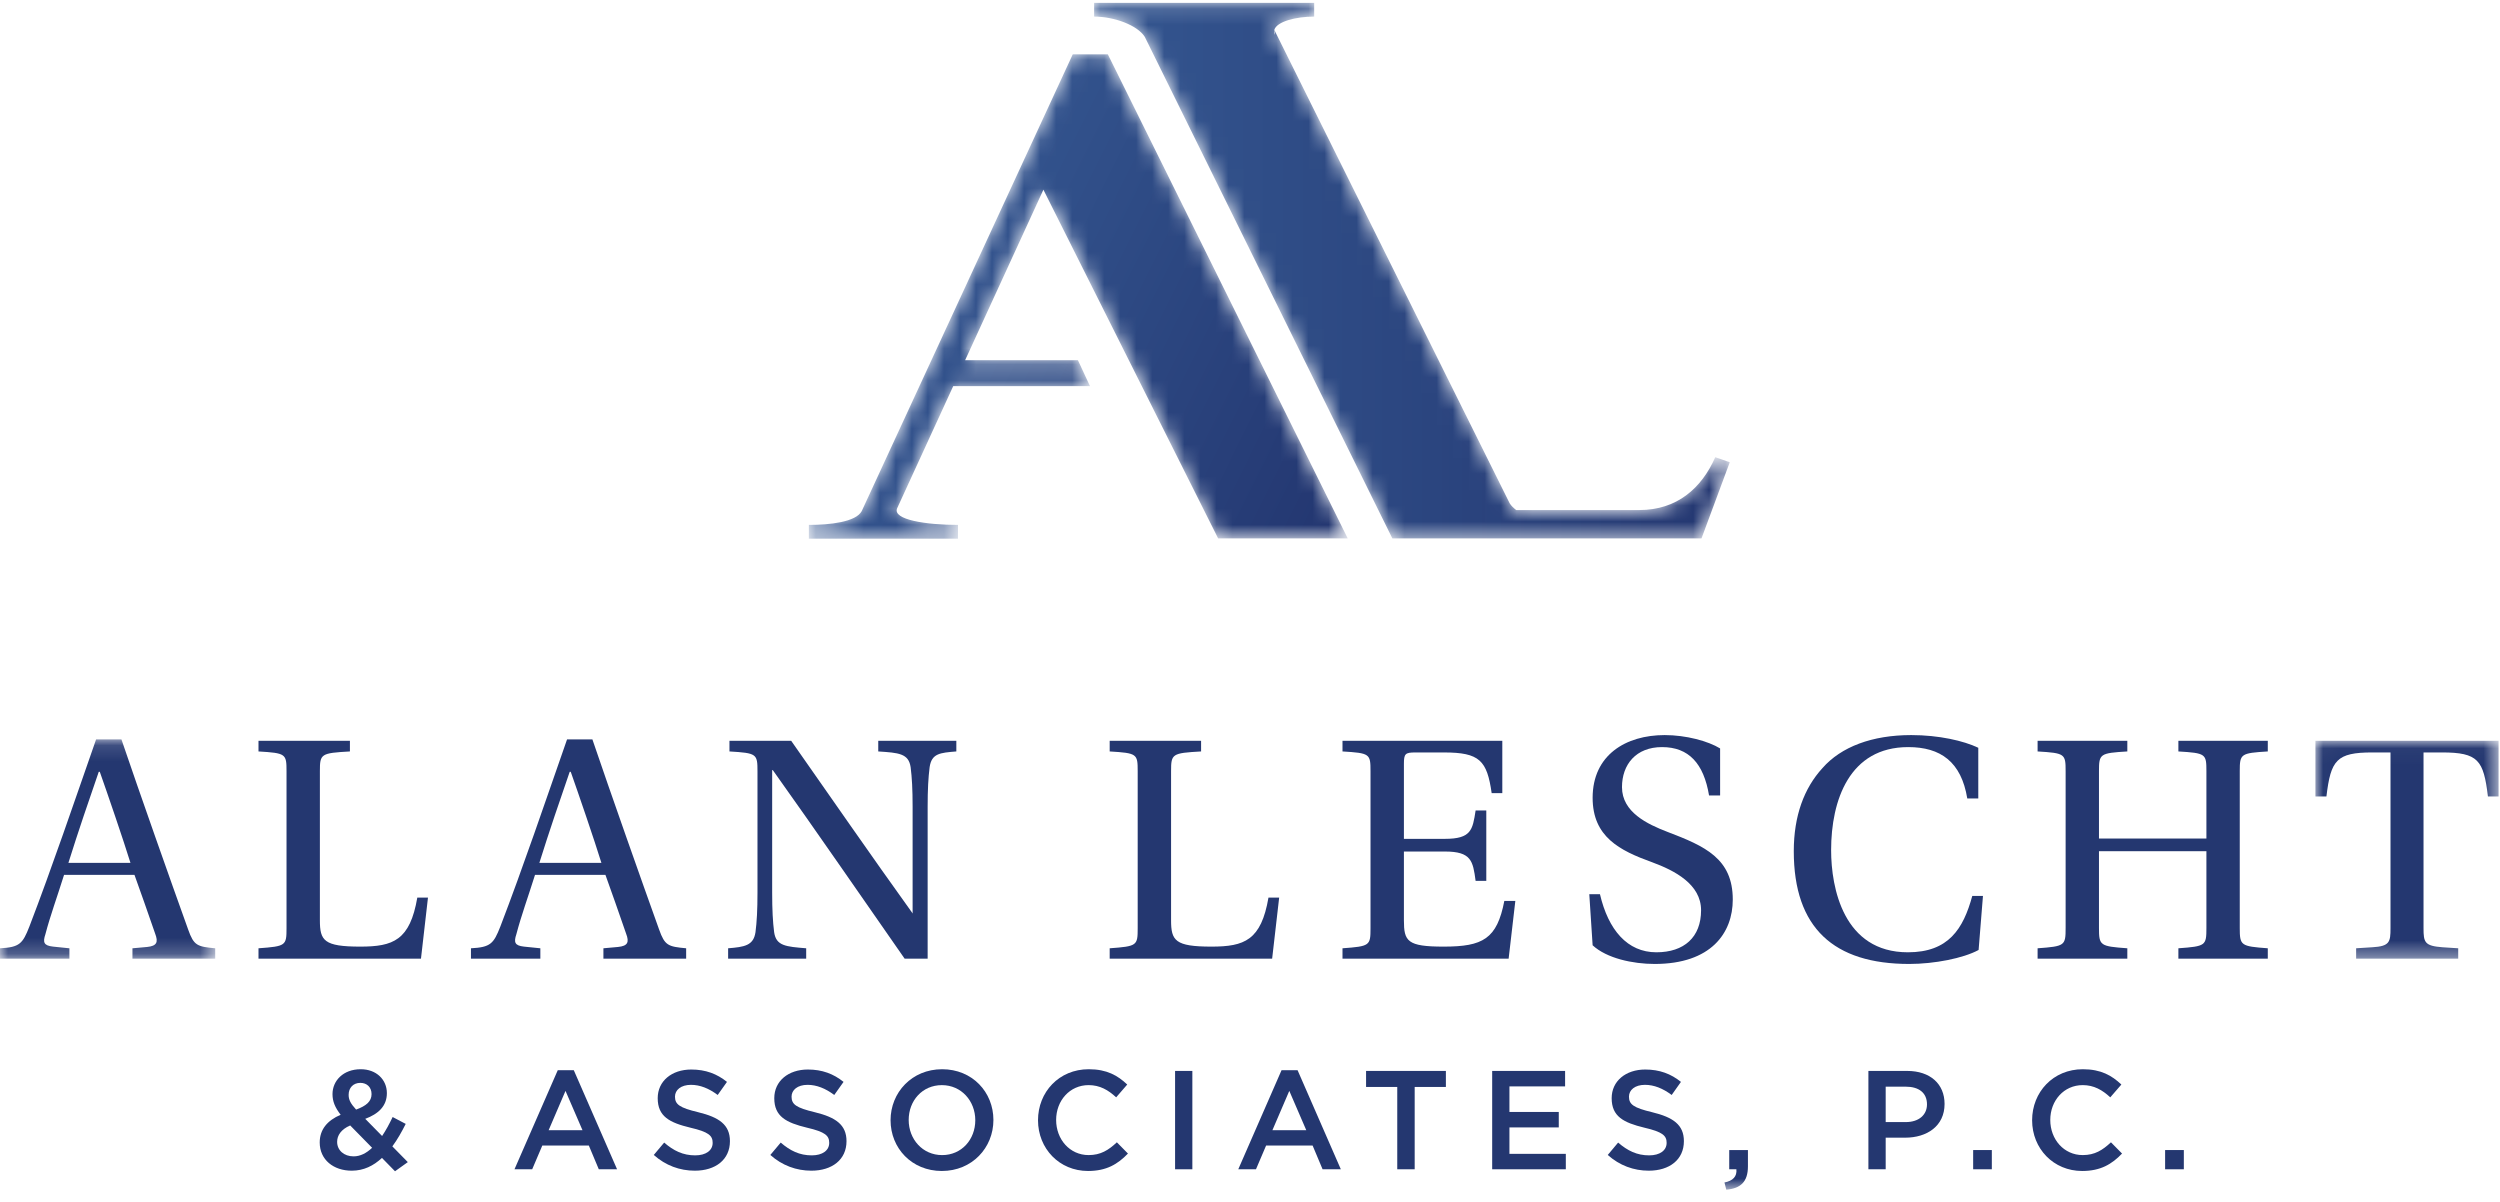
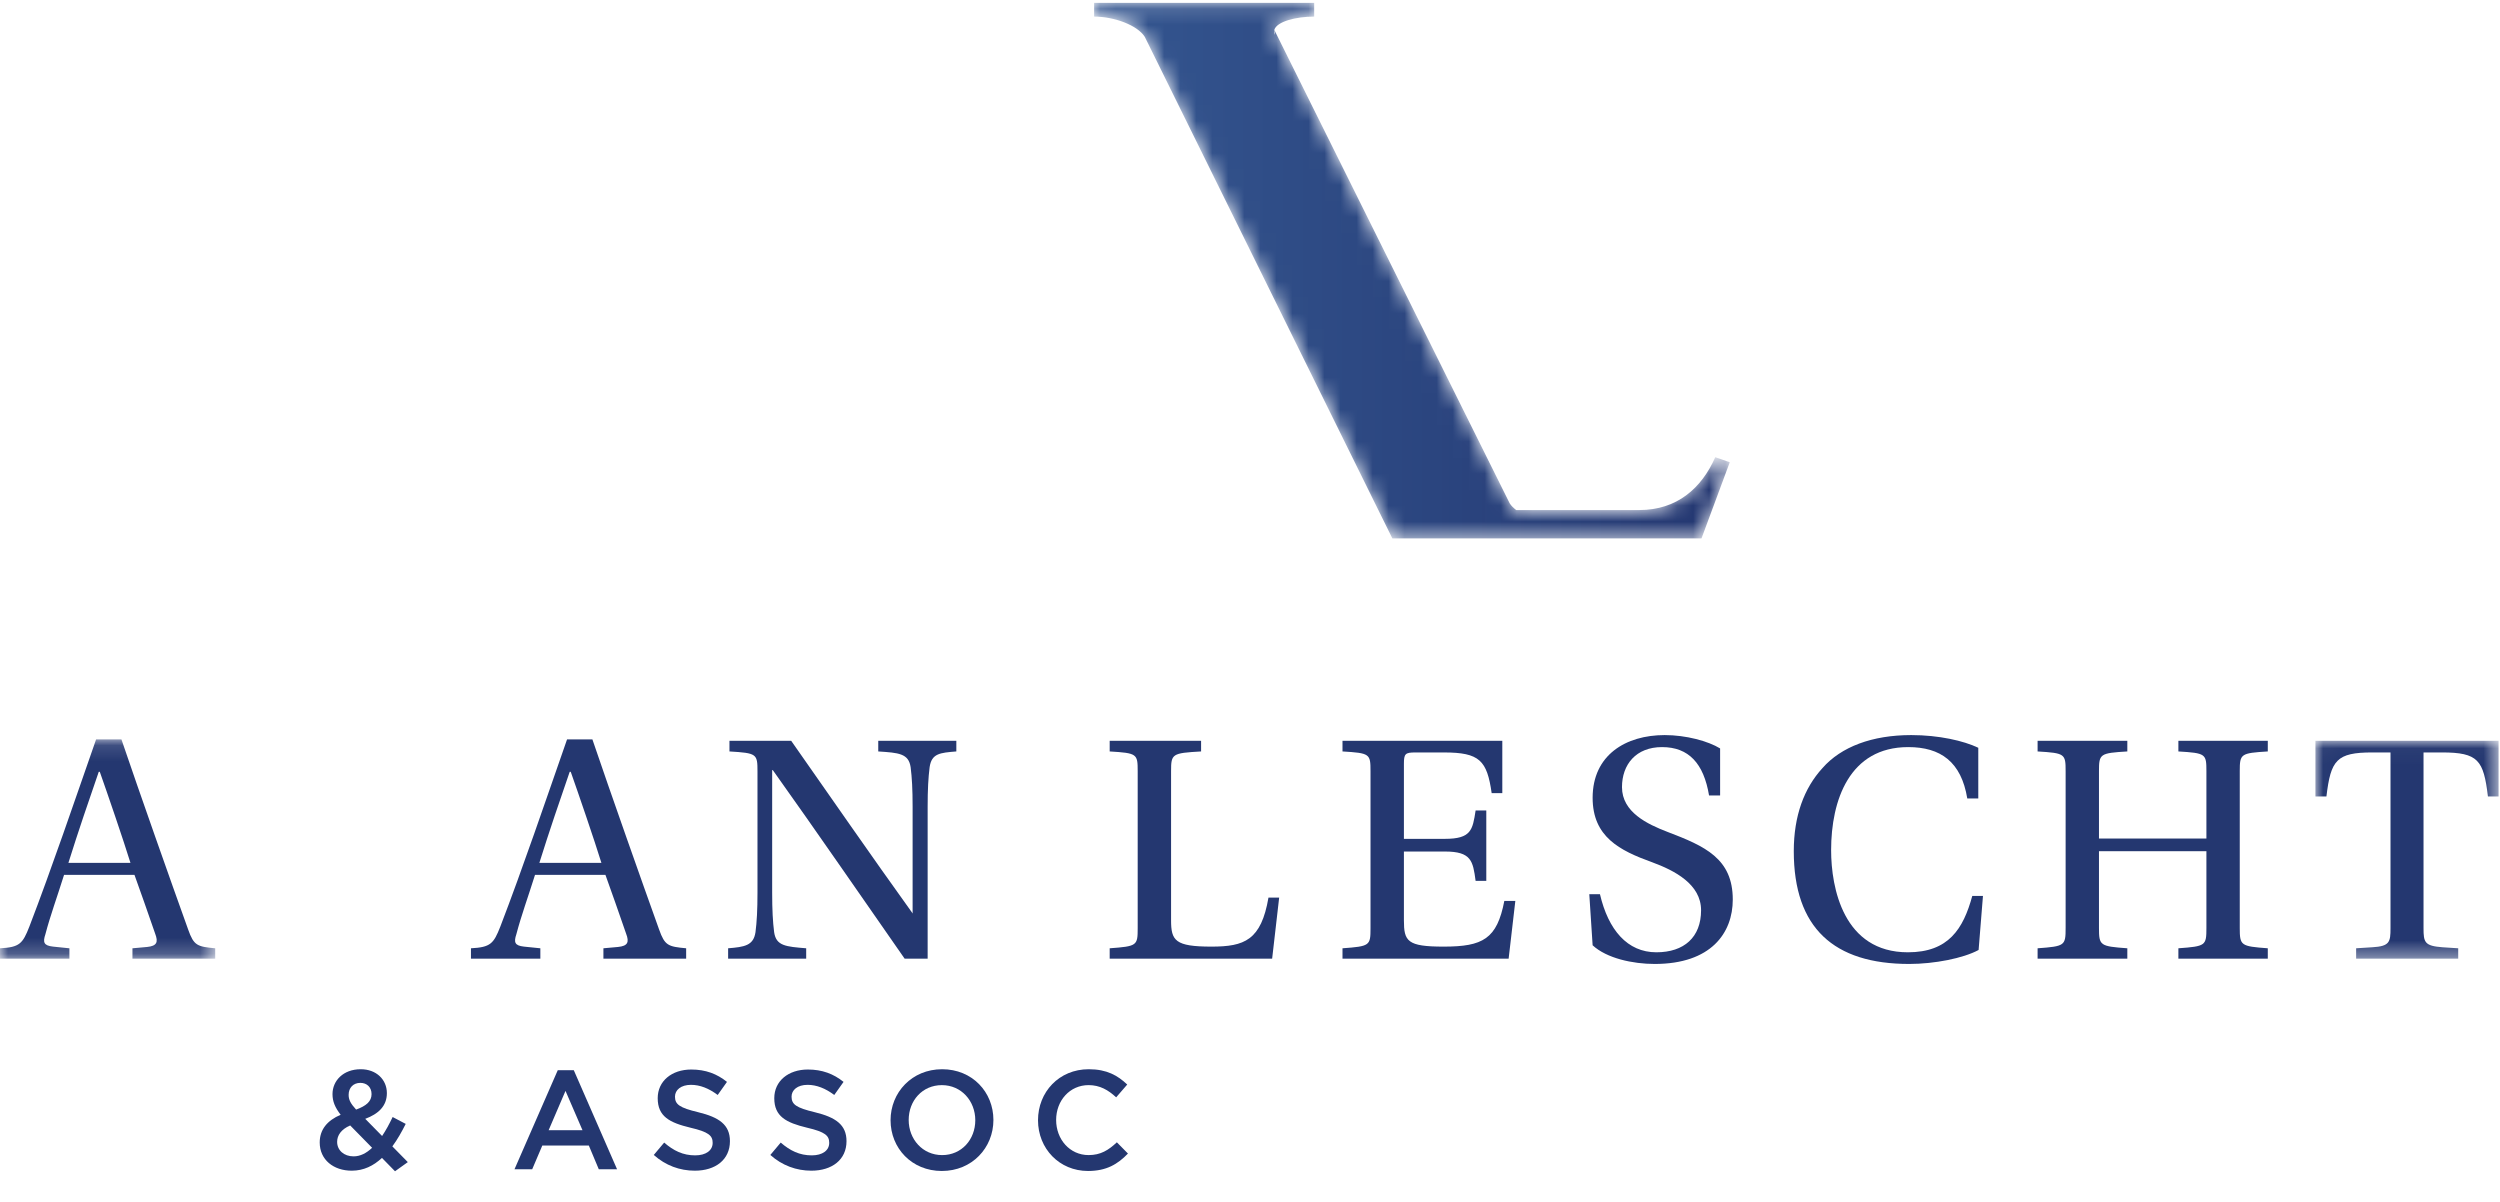
<svg xmlns="http://www.w3.org/2000/svg" xmlns:xlink="http://www.w3.org/1999/xlink" width="156px" height="75px" viewBox="0 0 156 75" version="1.1">
  <title>Group 53</title>
  <desc>Created with Sketch.</desc>
  <defs>
    <polygon id="path-1" points="0 0.123 13.429 0.123 13.429 13.802 0 13.802" />
    <polygon id="path-3" points="0.018 0.03 11.447 0.03 11.447 13.625 0.018 13.625" />
-     <polygon id="path-5" points="0 74.184 155.911 74.184 155.911 0.127 0 0.127" />
-     <path d="M16.536,0.145 L3.367,28.65 C3.005,29.328 1.379,29.509 0.069,29.509 L0.069,30.367 L9.375,30.367 L9.375,29.509 C7.432,29.509 5.264,29.193 5.58,28.47 L9.078,20.85 L17.612,20.85 L16.861,19.233 L9.82,19.233 L14.705,8.593 L25.608,30.35 L33.694,30.35 L18.726,0.145 L16.536,0.145 Z" id="path-7" />
    <linearGradient x1="18.615%" y1="45.897%" x2="105.451%" y2="84.932%" id="linearGradient-9">
      <stop stop-color="#345690" offset="0%" />
      <stop stop-color="#233670" offset="100%" />
    </linearGradient>
    <path d="M0.123,0.127 L0.123,0.985 C1.387,0.985 2.833,1.528 3.285,2.25 L18.732,33.544 L38.025,33.544 L39.787,28.794 L38.883,28.477 C38.025,30.42 36.489,31.776 34.14,31.776 L26.46,31.776 C26.292,31.645 26.148,31.506 26.054,31.356 L11.426,1.935 L11.422,1.895 C11.419,1.906 11.425,1.918 11.423,1.929 L11.366,1.815 C11.519,1.292 12.719,0.985 13.855,0.985 L13.855,0.127 L0.123,0.127 Z M11.37,2.069 C11.341,1.981 11.342,1.898 11.364,1.819 L11.394,2.115 L11.37,2.069 Z" id="path-10" />
    <linearGradient x1="-0%" y1="50%" x2="100%" y2="50%" id="linearGradient-12">
      <stop stop-color="#345690" offset="0%" />
      <stop stop-color="#233670" offset="100%" />
    </linearGradient>
  </defs>
  <g id="Symbols" stroke="none" stroke-width="1" fill="none" fill-rule="evenodd">
    <g id="nav" transform="translate(-801, -19)">
      <g id="Group-53" transform="translate(801, 19)">
        <g id="Group-46" transform="translate(0, 0.051)">
          <g id="Group-3" transform="translate(0, 45.966)">
            <mask id="mask-2" fill="white">
              <use xlink:href="#path-1" />
            </mask>
            <g id="Clip-2" />
            <path d="M6.226,2.142 L6.163,2.142 C5.58,3.83 4.872,5.89 4.268,7.827 L8.141,7.827 C7.704,6.411 6.684,3.433 6.226,2.142 Z M8.265,13.802 L8.265,13.157 L9.181,13.074 C9.785,13.011 9.889,12.782 9.681,12.24 C9.348,11.283 8.64,9.242 8.391,8.575 L3.997,8.575 C3.561,9.971 3.144,11.096 2.832,12.282 C2.665,12.782 2.728,12.989 3.31,13.052 L4.331,13.157 L4.331,13.802 L-1.77474403e-05,13.802 L-1.77474403e-05,13.157 C1.228,13.094 1.416,12.865 1.832,11.803 C3.247,8.118 4.664,3.934 5.996,0.123 L7.578,0.123 C8.681,3.372 10.701,9.096 11.743,11.99 C12.096,12.989 12.304,13.052 13.429,13.157 L13.429,13.802 L8.265,13.802 Z" id="Fill-1" fill="#243770" mask="url(#mask-2)" />
          </g>
-           <path d="M19.961,57.374 C19.961,58.643 20.21,59.018 22.48,59.018 C24.541,59.018 25.582,58.623 26.04,55.958 L26.706,55.958 L26.269,59.768 L16.13,59.768 L16.13,59.122 C17.837,58.998 17.879,58.955 17.879,57.873 L17.879,48.067 C17.879,46.985 17.837,46.943 16.13,46.839 L16.13,46.173 L21.835,46.173 L21.835,46.839 C20.023,46.943 19.961,46.985 19.961,48.067 L19.961,57.374 Z" id="Fill-4" fill="#243770" />
          <path d="M35.613,48.108 L35.55,48.108 C34.968,49.795 34.26,51.856 33.656,53.793 L37.528,53.793 C37.092,52.377 36.071,49.399 35.613,48.108 Z M37.653,59.768 L37.653,59.122 L38.569,59.039 C39.173,58.976 39.277,58.747 39.068,58.206 C38.736,57.249 38.028,55.208 37.779,54.541 L33.385,54.541 C32.948,55.937 32.532,57.061 32.22,58.248 C32.053,58.747 32.115,58.955 32.698,59.018 L33.718,59.122 L33.718,59.768 L29.388,59.768 L29.388,59.122 C30.616,59.059 30.803,58.83 31.22,57.769 C32.635,54.083 34.052,49.9 35.384,46.089 L36.966,46.089 C38.069,49.337 40.089,55.062 41.13,57.956 C41.484,58.955 41.692,59.018 42.816,59.122 L42.816,59.768 L37.653,59.768 Z" id="Fill-6" fill="#243770" />
          <path d="M56.448,59.768 C53.7,55.832 51.014,51.919 48.224,48.005 L48.183,48.005 L48.183,55.645 C48.183,56.728 48.224,57.478 48.307,58.123 C48.433,58.976 49.036,59.018 50.306,59.122 L50.306,59.768 L45.435,59.768 L45.435,59.122 C46.455,59.039 47.016,58.955 47.142,58.123 C47.225,57.478 47.267,56.728 47.267,55.645 L47.267,48.088 C47.267,46.985 47.225,46.943 45.518,46.839 L45.518,46.173 L49.369,46.173 C51.576,49.316 54.365,53.355 56.927,56.916 L56.947,56.957 L56.947,50.295 C56.947,49.212 56.906,48.463 56.823,47.818 C56.698,46.963 56.073,46.922 54.803,46.839 L54.803,46.173 L59.675,46.173 L59.675,46.839 C58.655,46.922 58.134,46.963 58.009,47.818 C57.926,48.483 57.885,49.212 57.885,50.295 L57.885,59.768 L56.448,59.768 Z" id="Fill-8" fill="#243770" />
          <path d="M73.075,57.374 C73.075,58.643 73.324,59.018 75.594,59.018 C77.655,59.018 78.695,58.623 79.153,55.958 L79.82,55.958 L79.382,59.768 L69.244,59.768 L69.244,59.122 C70.951,58.998 70.992,58.955 70.992,57.873 L70.992,48.067 C70.992,46.985 70.951,46.943 69.244,46.839 L69.244,46.173 L74.948,46.173 L74.948,46.839 C73.137,46.943 73.075,46.985 73.075,48.067 L73.075,57.374 Z" id="Fill-10" fill="#243770" />
          <path d="M85.52,48.067 C85.52,46.985 85.48,46.943 83.772,46.839 L83.772,46.173 L93.744,46.173 L93.744,49.441 L93.08,49.441 C92.788,47.401 92.33,46.902 90.1,46.902 L88.311,46.902 C87.687,46.902 87.604,46.985 87.604,47.609 L87.604,52.293 L90.163,52.293 C91.809,52.293 91.892,51.732 92.078,50.524 L92.745,50.524 L92.745,54.916 L92.078,54.916 C91.912,53.668 91.809,53.084 90.163,53.084 L87.604,53.084 L87.604,57.374 C87.604,58.685 87.81,59.018 90.08,59.018 C92.536,59.018 93.412,58.539 93.87,56.166 L94.557,56.166 L94.139,59.768 L83.772,59.768 L83.772,59.122 C85.48,58.998 85.52,58.955 85.52,57.873 L85.52,48.067 Z" id="Fill-12" fill="#243770" />
          <path d="M106.645,49.587 C106.313,47.589 105.377,46.568 103.711,46.568 C102.088,46.568 101.212,47.65 101.212,49.067 C101.212,50.628 102.795,51.377 104.043,51.856 C106.396,52.751 108.125,53.522 108.125,56.083 C108.125,58.165 106.771,60.1 103.253,60.1 C101.879,60.1 100.256,59.746 99.38,58.935 L99.172,55.749 L99.838,55.749 C100.359,57.977 101.547,59.372 103.357,59.372 C105.085,59.372 106.147,58.435 106.147,56.748 C106.147,55.125 104.501,54.271 103.087,53.751 C101.066,53.023 99.38,52.168 99.38,49.732 C99.38,47.068 101.442,45.818 103.877,45.818 C105.211,45.818 106.585,46.193 107.335,46.651 L107.335,49.587 L106.645,49.587 Z" id="Fill-14" fill="#243770" />
          <path d="M123.737,55.854 L123.465,59.227 C122.509,59.747 120.697,60.1 119.134,60.1 C114.429,60.1 111.932,57.852 111.932,53.064 C111.932,50.857 112.576,49.128 113.721,47.879 C114.887,46.547 116.824,45.818 119.26,45.818 C120.989,45.818 122.529,46.173 123.445,46.61 L123.445,49.774 L122.758,49.774 C122.383,47.484 121.092,46.568 119.071,46.568 C115.407,46.568 114.262,49.878 114.262,53.001 C114.262,55.354 115.033,59.372 119.051,59.372 C121.59,59.372 122.509,57.914 123.07,55.854 L123.737,55.854 Z" id="Fill-16" fill="#243770" />
          <path d="M130.976,53.064 L130.976,57.852 C130.976,58.955 131.039,58.998 132.745,59.122 L132.745,59.768 L127.146,59.768 L127.146,59.122 C128.852,58.998 128.895,58.955 128.895,57.852 L128.895,48.067 C128.895,46.985 128.852,46.943 127.146,46.839 L127.146,46.173 L132.745,46.173 L132.745,46.839 C131.039,46.943 130.976,46.985 130.976,48.067 L130.976,52.273 L137.68,52.273 L137.68,48.067 C137.68,46.985 137.64,46.943 135.931,46.839 L135.931,46.173 L141.51,46.173 L141.51,46.839 C139.824,46.943 139.761,46.985 139.761,48.067 L139.761,57.852 C139.761,58.955 139.824,58.998 141.51,59.122 L141.51,59.768 L135.931,59.768 L135.931,59.122 C137.64,58.998 137.68,58.955 137.68,57.852 L137.68,53.064 L130.976,53.064 Z" id="Fill-18" fill="#243770" />
          <g id="Group-22" transform="translate(144.464, 46.143)">
            <mask id="mask-4" fill="white">
              <use xlink:href="#path-3" />
            </mask>
            <g id="Clip-21" />
            <path d="M6.764,11.73 C6.764,12.604 6.827,12.833 7.95,12.916 L8.928,12.979 L8.928,13.625 L2.559,13.625 L2.559,12.979 L3.558,12.916 C4.66,12.855 4.703,12.583 4.703,11.73 L4.703,0.758 L3.579,0.758 C1.329,0.758 0.977,1.236 0.705,3.506 L0.018,3.506 L0.018,0.03 L11.447,0.03 L11.447,3.506 L10.783,3.506 C10.511,1.236 10.179,0.758 7.909,0.758 L6.764,0.758 L6.764,11.73 Z" id="Fill-20" fill="#243770" mask="url(#mask-4)" />
          </g>
          <path d="M22.484,67.52 C22.045,67.52 21.755,67.826 21.755,68.266 C21.755,68.581 21.879,68.809 22.221,69.187 C22.851,68.958 23.185,68.677 23.185,68.222 C23.185,67.791 22.895,67.52 22.484,67.52 Z M21.852,70.177 C21.282,70.422 21.037,70.8 21.037,71.202 C21.037,71.728 21.466,72.106 22.062,72.106 C22.484,72.106 22.869,71.904 23.22,71.571 L21.852,70.177 Z M24.649,73.036 L23.834,72.203 C23.308,72.693 22.694,73 21.949,73 C20.809,73 19.95,72.316 19.95,71.238 C19.95,70.44 20.414,69.87 21.256,69.51 C20.905,69.055 20.748,68.677 20.748,68.222 C20.748,67.389 21.415,66.669 22.51,66.669 C23.483,66.669 24.141,67.318 24.141,68.16 C24.141,68.975 23.606,69.459 22.791,69.764 L23.843,70.835 C24.079,70.484 24.298,70.08 24.501,69.651 L25.316,70.08 C25.071,70.572 24.799,71.054 24.483,71.483 L25.447,72.465 L24.649,73.036 Z" id="Fill-23" fill="#243770" />
          <path d="M35.287,68.02 L34.234,70.475 L36.348,70.475 L35.287,68.02 Z M38.505,72.912 L37.365,72.912 L36.743,71.431 L33.84,71.431 L33.209,72.912 L32.104,72.912 L34.804,66.731 L35.805,66.731 L38.505,72.912 Z" id="Fill-25" fill="#243770" />
          <path d="M43.575,69.353 C44.872,69.669 45.548,70.133 45.548,71.158 C45.548,72.316 44.645,73 43.356,73 C42.418,73 41.532,72.676 40.796,72.018 L41.444,71.246 C42.031,71.755 42.619,72.044 43.381,72.044 C44.048,72.044 44.47,71.737 44.47,71.264 C44.47,70.817 44.223,70.581 43.083,70.317 C41.777,70.002 41.041,69.616 41.041,68.476 C41.041,67.406 41.918,66.687 43.136,66.687 C44.031,66.687 44.741,66.958 45.363,67.459 L44.784,68.275 C44.232,67.862 43.679,67.643 43.118,67.643 C42.488,67.643 42.119,67.967 42.119,68.379 C42.119,68.862 42.4,69.072 43.575,69.353" id="Fill-27" fill="#243770" />
          <path d="M50.849,69.353 C52.146,69.669 52.822,70.133 52.822,71.158 C52.822,72.316 51.918,73 50.63,73 C49.691,73 48.805,72.676 48.069,72.018 L48.717,71.246 C49.305,71.755 49.893,72.044 50.655,72.044 C51.322,72.044 51.743,71.737 51.743,71.264 C51.743,70.817 51.497,70.581 50.358,70.317 C49.051,70.002 48.315,69.616 48.315,68.476 C48.315,67.406 49.192,66.687 50.41,66.687 C51.304,66.687 52.015,66.958 52.637,67.459 L52.058,68.275 C51.506,67.862 50.953,67.643 50.392,67.643 C49.762,67.643 49.393,67.967 49.393,68.379 C49.393,68.862 49.674,69.072 50.849,69.353" id="Fill-29" fill="#243770" />
          <path d="M58.772,67.661 C57.552,67.661 56.702,68.633 56.702,69.835 C56.702,71.036 57.57,72.027 58.789,72.027 C60.007,72.027 60.858,71.054 60.858,69.852 C60.858,68.651 59.99,67.661 58.772,67.661 M58.772,73.018 C56.886,73.018 55.571,71.589 55.571,69.852 C55.571,68.116 56.903,66.669 58.789,66.669 C60.674,66.669 61.989,68.098 61.989,69.835 C61.989,71.571 60.656,73.018 58.772,73.018" id="Fill-31" fill="#243770" />
          <path d="M67.894,73.018 C66.104,73.018 64.772,71.624 64.772,69.852 C64.772,68.098 66.078,66.669 67.938,66.669 C69.069,66.669 69.752,67.064 70.339,67.625 L69.648,68.423 C69.157,67.967 68.63,67.66 67.929,67.66 C66.754,67.66 65.903,68.626 65.903,69.835 C65.903,71.045 66.754,72.026 67.929,72.026 C68.682,72.026 69.166,71.72 69.692,71.229 L70.384,71.931 C69.743,72.596 69.042,73.018 67.894,73.018" id="Fill-33" fill="#243770" />
          <mask id="mask-6" fill="white">
            <use xlink:href="#path-5" />
          </mask>
          <g id="Clip-36" />
          <polygon id="Fill-35" fill="#243770" mask="url(#mask-6)" points="73.325 72.912 74.403 72.912 74.403 66.775 73.325 66.775" />
          <path d="M80.452,68.02 L79.398,70.475 L81.512,70.475 L80.452,68.02 Z M83.668,72.912 L82.529,72.912 L81.907,71.431 L79.005,71.431 L78.373,72.912 L77.268,72.912 L79.968,66.731 L80.969,66.731 L83.668,72.912 Z" id="Fill-37" fill="#243770" mask="url(#mask-6)" />
          <polygon id="Fill-38" fill="#243770" mask="url(#mask-6)" points="88.276 72.912 87.189 72.912 87.189 67.775 85.243 67.775 85.243 66.775 90.223 66.775 90.223 67.775 88.276 67.775" />
          <polygon id="Fill-39" fill="#243770" mask="url(#mask-6)" points="97.662 67.74 94.189 67.74 94.189 69.335 97.267 69.335 97.267 70.3 94.189 70.3 94.189 71.949 97.707 71.949 97.707 72.912 93.112 72.912 93.112 66.775 97.662 66.775" />
          <path d="M103.102,69.353 C104.401,69.669 105.075,70.133 105.075,71.158 C105.075,72.316 104.172,73 102.883,73 C101.945,73 101.059,72.676 100.324,72.018 L100.971,71.246 C101.56,71.755 102.146,72.044 102.908,72.044 C103.575,72.044 103.998,71.737 103.998,71.264 C103.998,70.817 103.751,70.581 102.612,70.317 C101.306,70.002 100.568,69.616 100.568,68.476 C100.568,67.406 101.447,66.687 102.664,66.687 C103.558,66.687 104.27,66.958 104.891,67.459 L104.313,68.275 C103.759,67.862 103.208,67.643 102.647,67.643 C102.015,67.643 101.648,67.967 101.648,68.379 C101.648,68.862 101.927,69.072 103.102,69.353" id="Fill-40" fill="#243770" mask="url(#mask-6)" />
          <path d="M108.351,72.912 L107.904,72.912 L107.904,71.712 L109.071,71.712 L109.071,72.729 C109.071,73.701 108.606,74.114 107.72,74.184 L107.607,73.737 C108.14,73.632 108.394,73.36 108.351,72.912" id="Fill-41" fill="#243770" mask="url(#mask-6)" />
          <path d="M118.92,67.757 L117.667,67.757 L117.667,69.967 L118.92,69.967 C119.736,69.967 120.244,69.519 120.244,68.862 C120.244,68.134 119.728,67.757 118.92,67.757 M118.885,70.94 L117.667,70.94 L117.667,72.912 L116.588,72.912 L116.588,66.775 L119.008,66.775 C120.438,66.775 121.341,67.581 121.341,68.836 C121.341,70.221 120.236,70.94 118.885,70.94" id="Fill-42" fill="#243770" mask="url(#mask-6)" />
          <polygon id="Fill-43" fill="#243770" mask="url(#mask-6)" points="123.125 72.912 124.29 72.912 124.29 71.712 123.125 71.712" />
          <path d="M129.927,73.018 C128.138,73.018 126.804,71.624 126.804,69.852 C126.804,68.098 128.113,66.669 129.97,66.669 C131.102,66.669 131.784,67.064 132.373,67.625 L131.681,68.423 C131.19,67.967 130.662,67.66 129.962,67.66 C128.787,67.66 127.937,68.626 127.937,69.835 C127.937,71.045 128.787,72.026 129.962,72.026 C130.715,72.026 131.198,71.72 131.724,71.229 L132.416,71.931 C131.777,72.596 131.075,73.018 129.927,73.018" id="Fill-44" fill="#243770" mask="url(#mask-6)" />
          <polygon id="Fill-45" fill="#243770" mask="url(#mask-6)" points="135.103 72.912 136.271 72.912 136.271 71.712 135.103 71.712" />
        </g>
        <g id="Group-49" transform="translate(50.403, 3.245)">
          <mask id="mask-8" fill="white">
            <use xlink:href="#path-7" />
          </mask>
          <g id="Clip-48" />
          <path d="M16.536,0.145 L3.367,28.65 C3.005,29.328 1.379,29.509 0.069,29.509 L0.069,30.367 L9.375,30.367 L9.375,29.509 C7.432,29.509 5.264,29.193 5.58,28.47 L9.078,20.85 L17.612,20.85 L16.861,19.233 L9.82,19.233 L14.705,8.593 L25.608,30.35 L33.694,30.35 L18.726,0.145 L16.536,0.145 Z" id="Fill-47" fill="url(#linearGradient-9)" mask="url(#mask-8)" />
        </g>
        <g id="Group-52" transform="translate(68.15, 0.051)">
          <mask id="mask-11" fill="white">
            <use xlink:href="#path-10" />
          </mask>
          <g id="Clip-51" />
          <path d="M0.123,0.127 L0.123,0.985 C1.387,0.985 2.833,1.528 3.285,2.25 L18.732,33.544 L38.025,33.544 L39.787,28.794 L38.883,28.477 C38.025,30.42 36.489,31.776 34.14,31.776 L26.46,31.776 C26.292,31.645 26.148,31.506 26.054,31.356 L11.426,1.935 L11.422,1.895 C11.419,1.906 11.425,1.918 11.423,1.929 L11.366,1.815 C11.519,1.292 12.719,0.985 13.855,0.985 L13.855,0.127 L0.123,0.127 Z M11.37,2.069 C11.341,1.981 11.342,1.898 11.364,1.819 L11.394,2.115 L11.37,2.069 Z" id="Fill-50" fill="url(#linearGradient-12)" mask="url(#mask-11)" />
        </g>
      </g>
    </g>
  </g>
</svg>